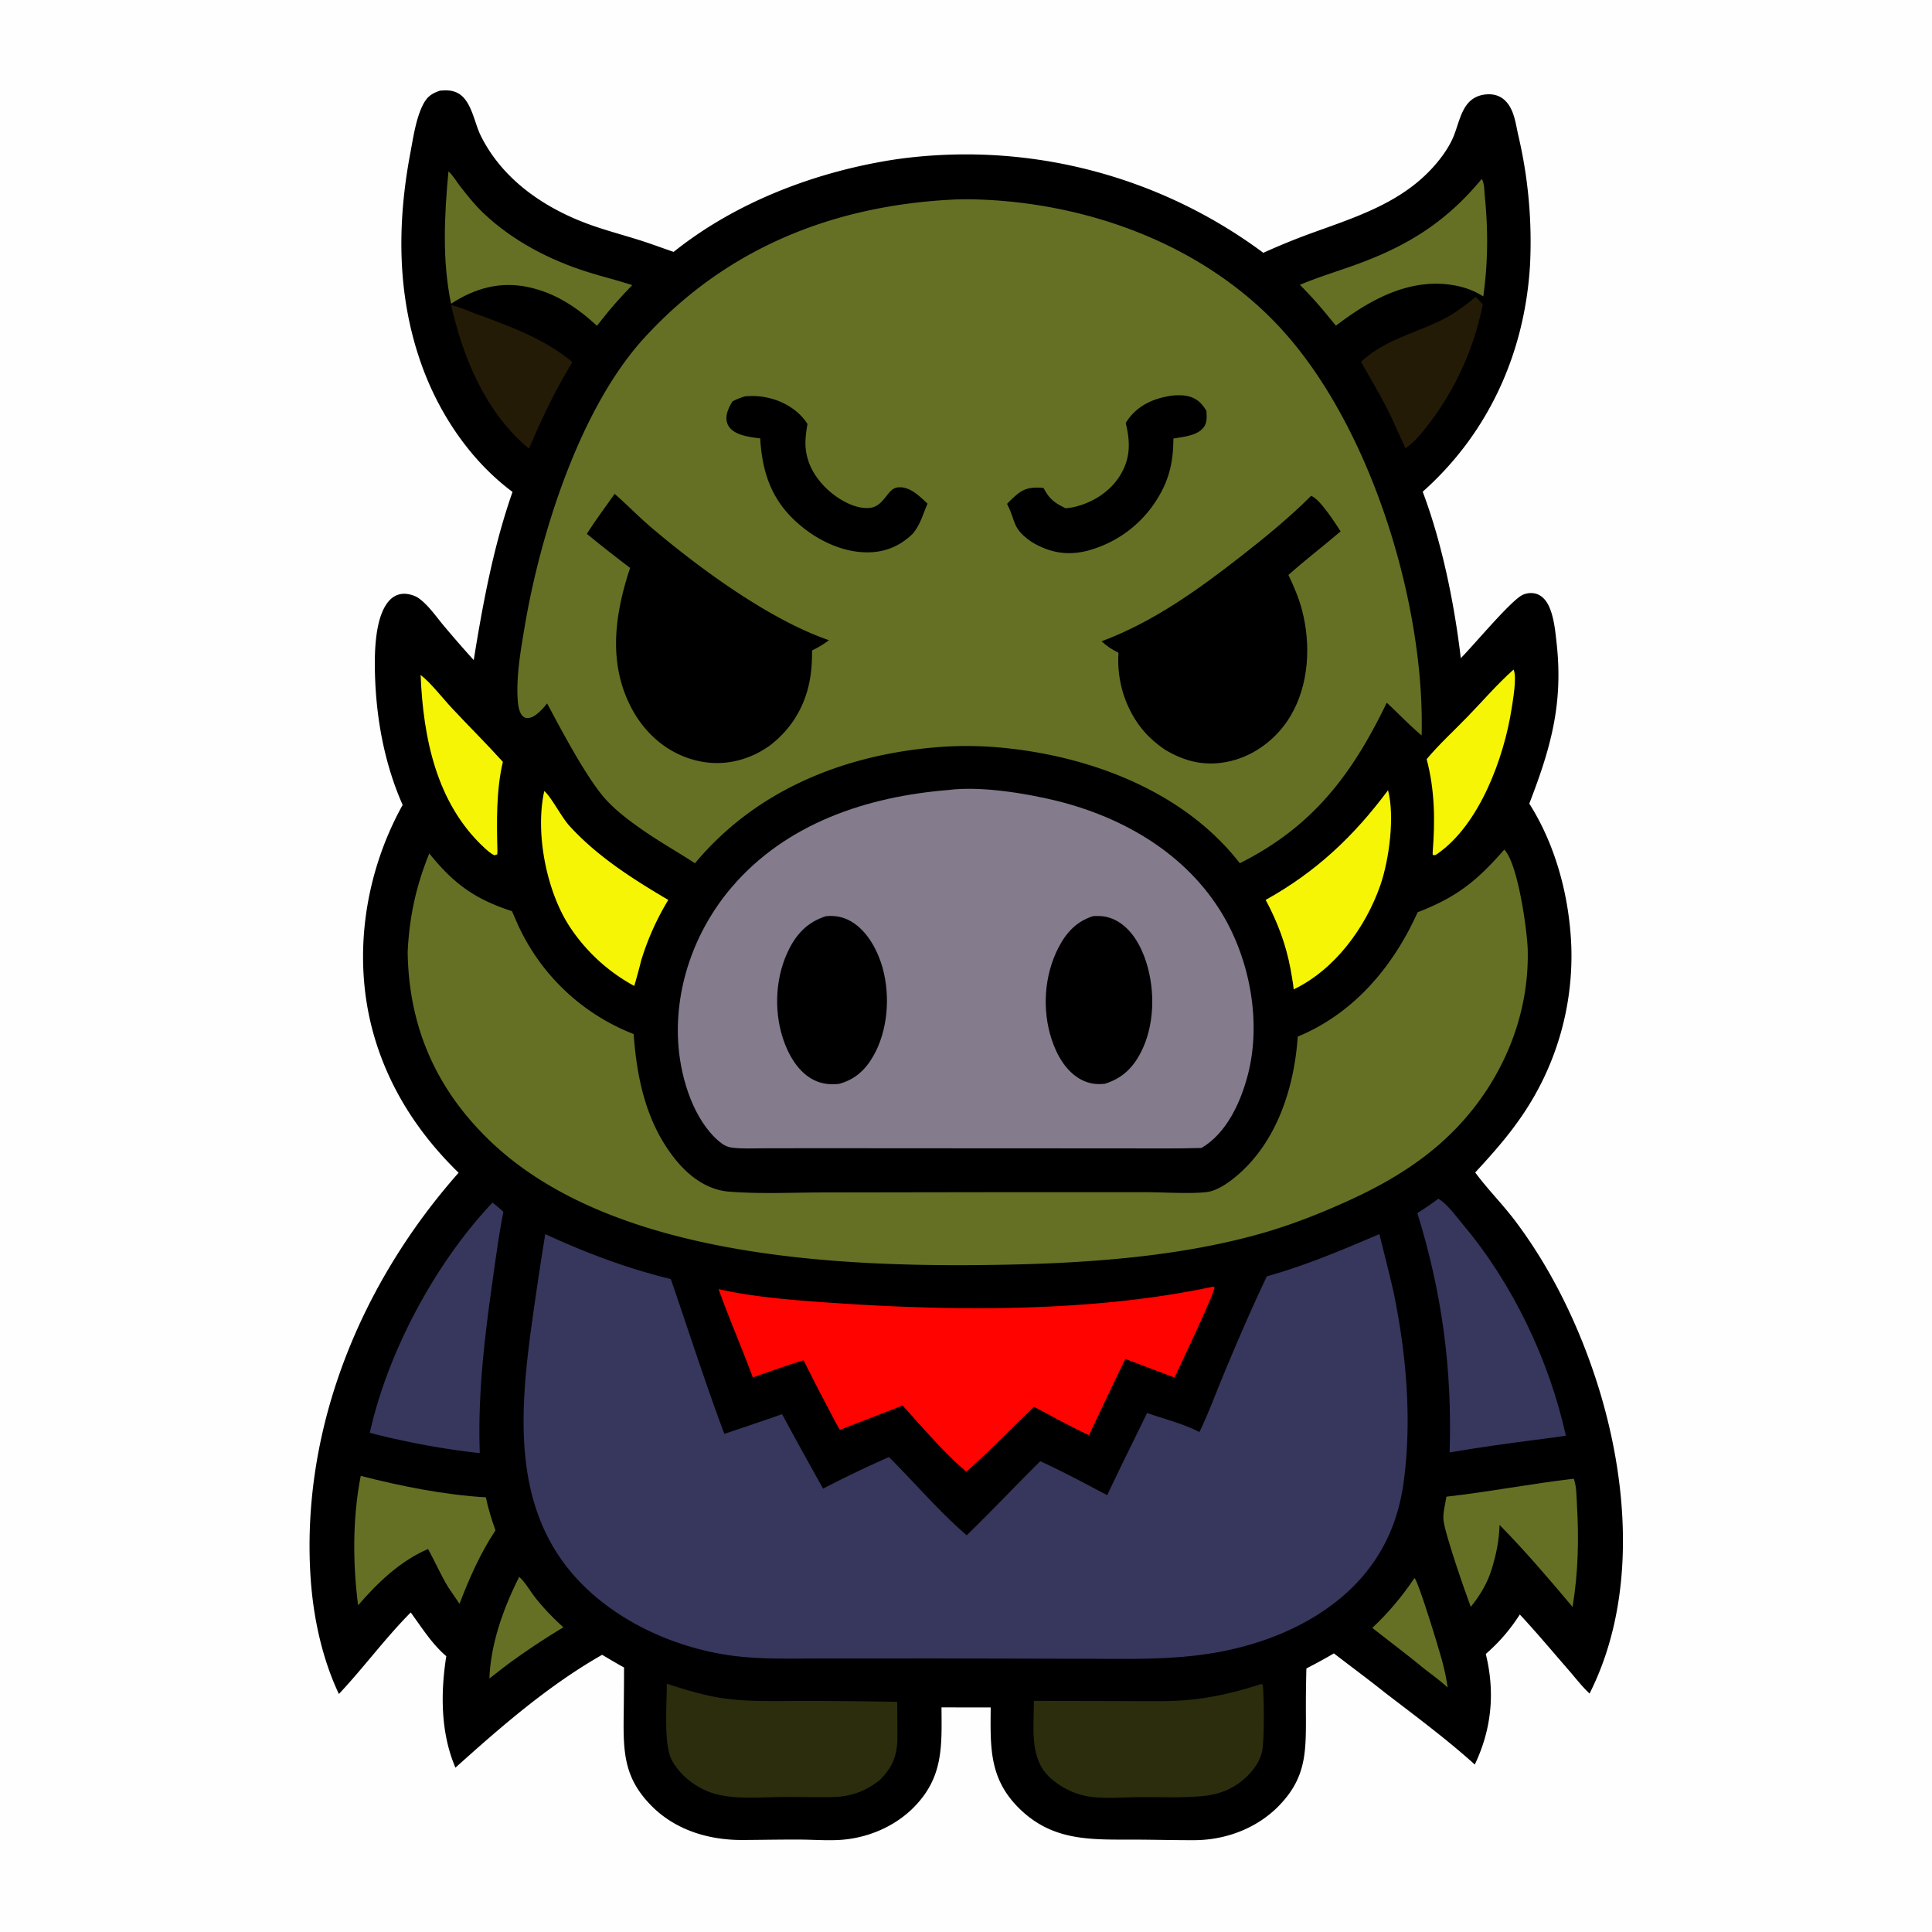
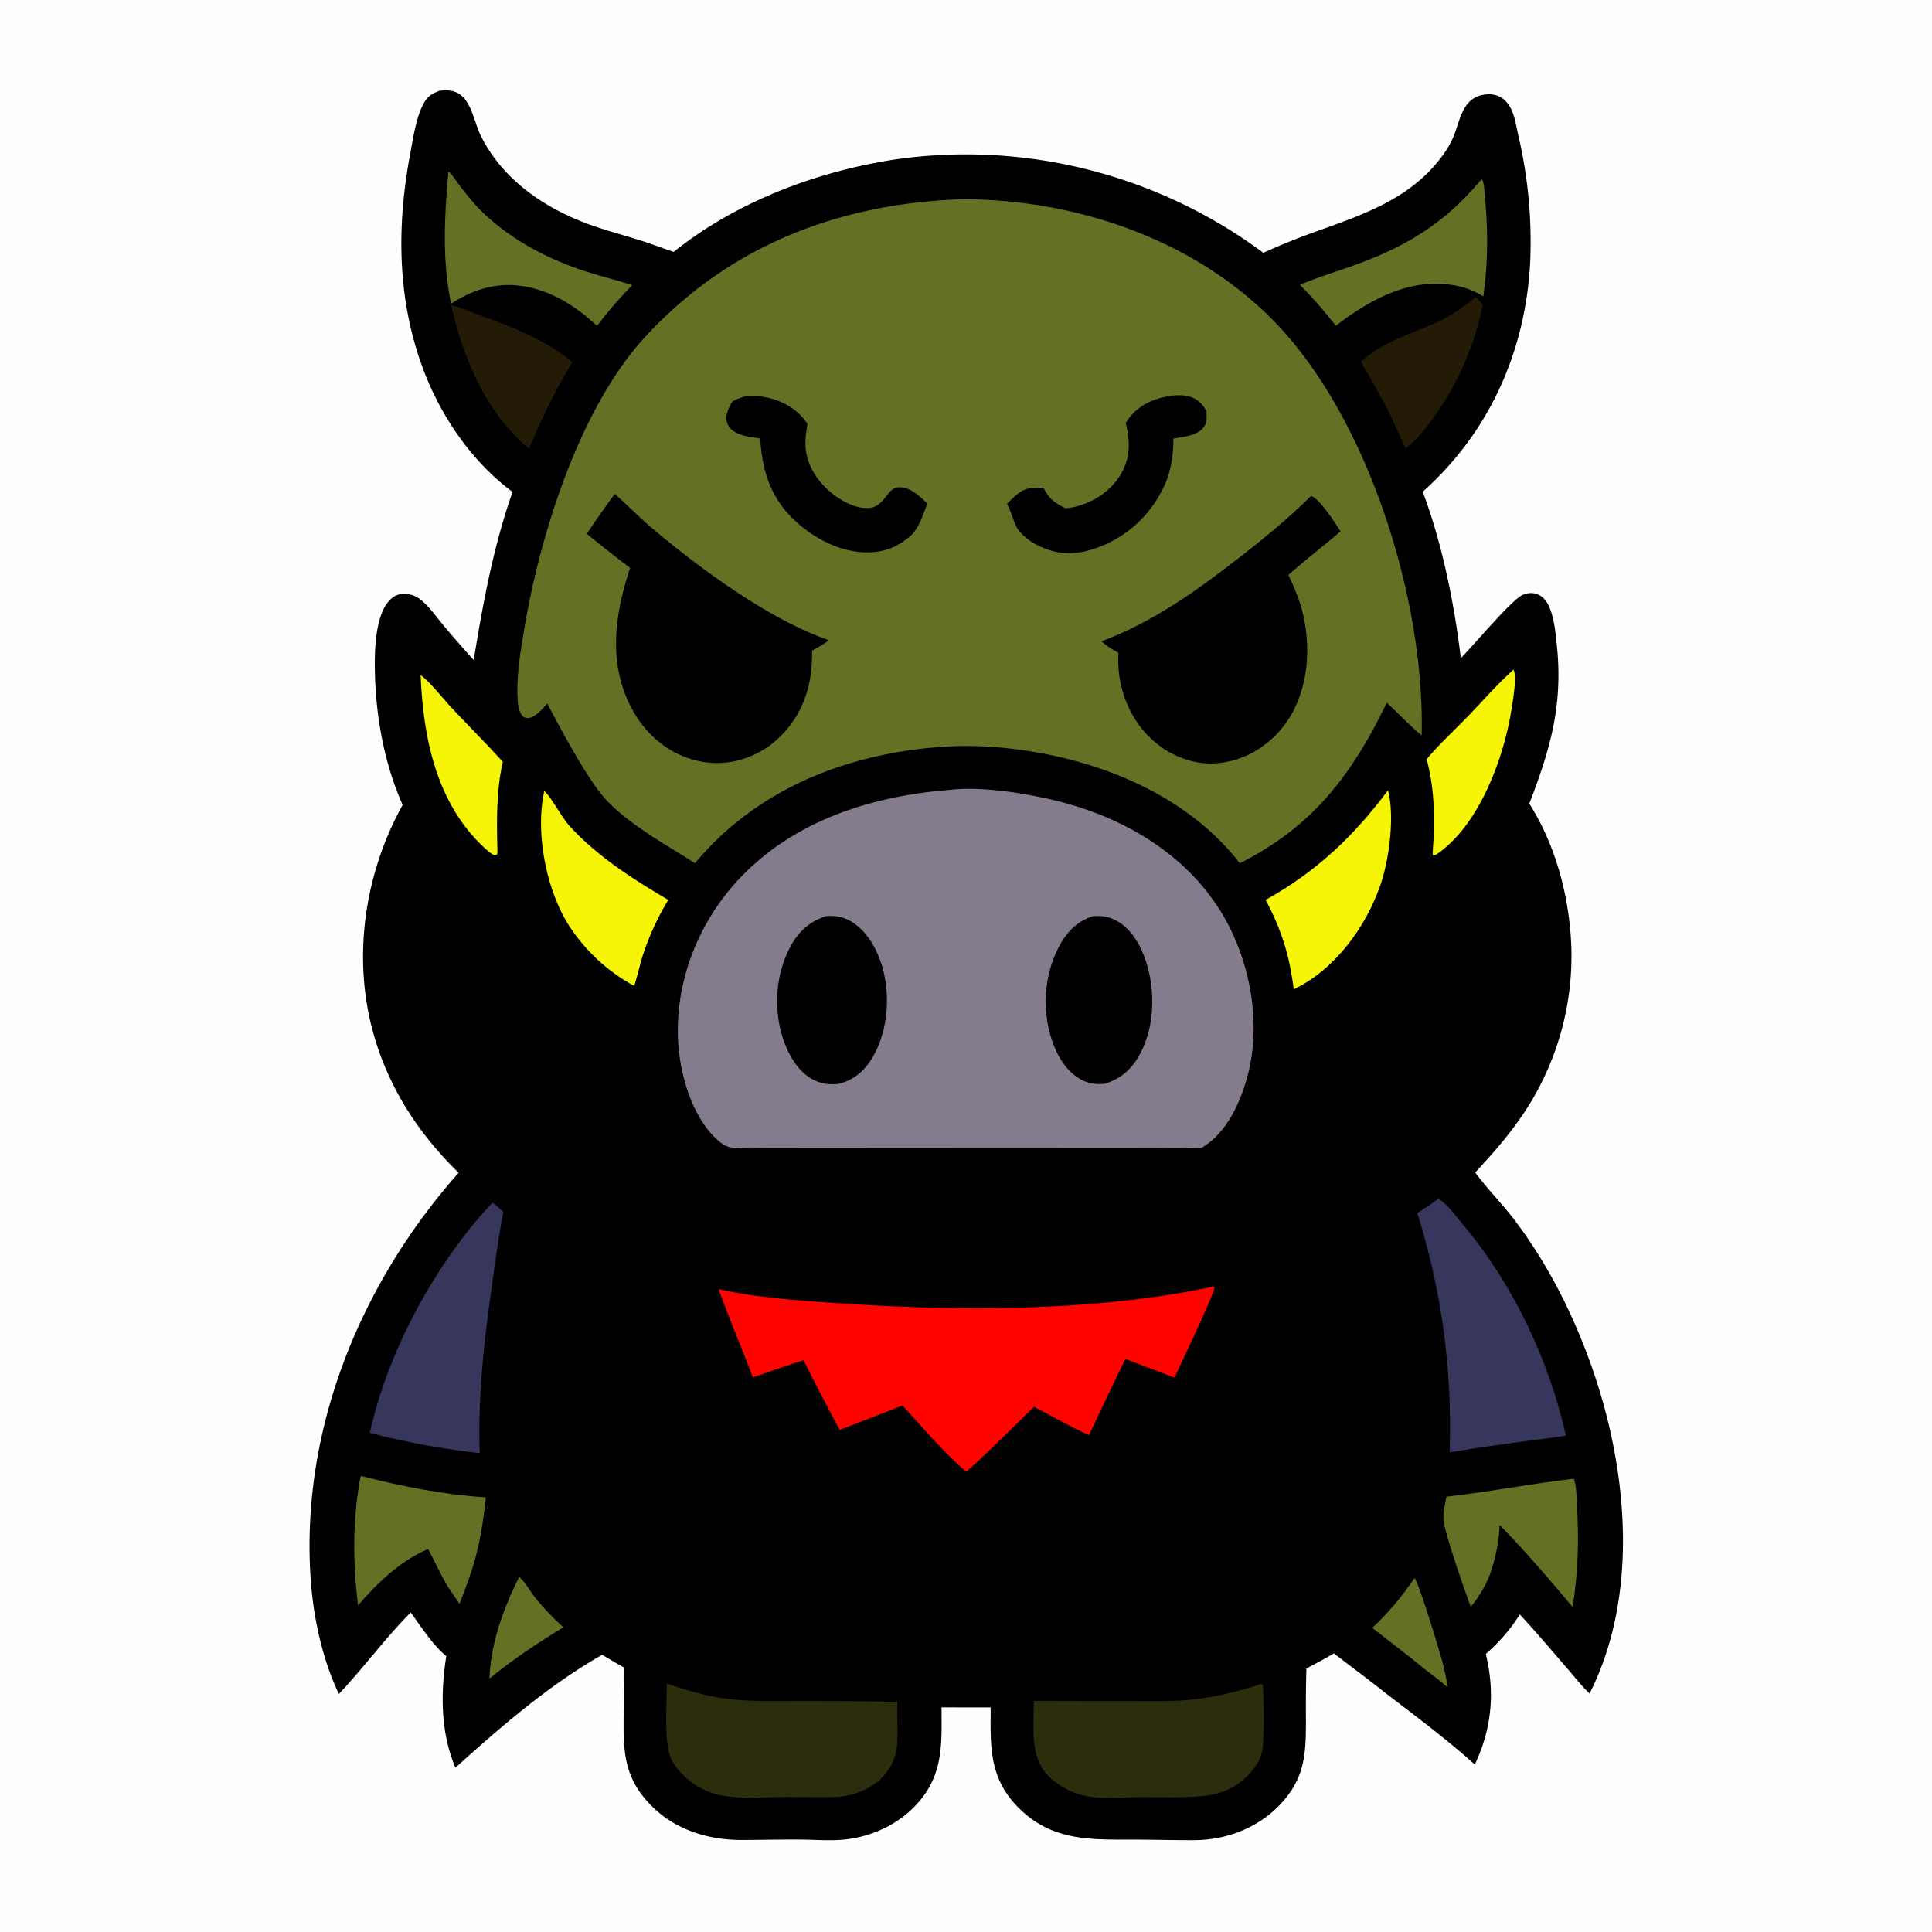
<svg xmlns="http://www.w3.org/2000/svg" version="1.1" style="display: block;" viewBox="0 0 2048 2048" width="1024" height="1024">
  <path transform="translate(0,0)" fill="rgb(254,254,254)" d="M 0 0 L 2048 0 L 2048 2048 L 0 2048 L 0 0 z" />
  <path transform="translate(0,0)" fill="rgb(0,0,0)" d="M 466.381 96.116 C 471.879 95.65 476.755 95.459 482.052 97.267 C 499.508 103.223 502.158 128.754 509.559 143.713 C 532.224 189.52 575.381 219.528 622.22 237.006 C 640.111 243.682 658.724 248.542 676.942 254.257 C 689.433 258.175 701.705 262.792 714.096 267.015 C 780.794 213.573 866.536 181.355 950.481 168.777 A 528.699 528.699 0 0 1 1339.17 267.987 A 725.712 725.712 0 0 1 1388.33 247.849 C 1438.5 229.579 1489.41 214.226 1524.48 170.983 C 1530.55 163.502 1536.09 155.286 1540.04 146.475 C 1545.53 134.217 1547.95 117.388 1557.74 107.766 C 1563.39 102.216 1570.95 99.862 1578.77 99.951 C 1585.76 100.03 1591.89 102.59 1596.63 107.783 C 1605.24 117.218 1606.7 131.354 1609.41 143.295 A 492.995 492.995 0 0 1 1621.91 280.597 C 1616.45 373.727 1578.12 458.989 1508.12 521.243 C 1528.64 575.576 1541.71 640.043 1548.51 697.695 C 1561.92 684.269 1601.64 636.466 1614.01 630.629 C 1618.75 628.391 1624.79 627.991 1629.7 629.891 C 1635.7 632.21 1639.77 637.659 1642.28 643.375 C 1647.41 655.065 1648.77 669.773 1650.15 682.434 C 1657.11 746.248 1643.84 793.095 1621.11 851.873 C 1649.14 896.032 1663.47 950.249 1665.61 1002.23 A 300.033 300.033 0 0 1 1609.53 1188.27 C 1595.77 1207.73 1579.93 1225.39 1563.79 1242.88 C 1576.89 1260.64 1592.71 1276.4 1606.04 1294.05 C 1643.67 1343.88 1672.08 1402.11 1691.51 1461.31 C 1725.97 1566.29 1736.22 1693.78 1685 1795.23 C 1676.89 1787.66 1669.7 1778.24 1662.4 1769.86 C 1645.41 1750.34 1628.73 1730.38 1611.09 1711.45 C 1600.45 1727.87 1589.64 1740.38 1575 1753.29 C 1584.98 1793.9 1581.26 1832.87 1563.33 1870.49 C 1534.15 1844.06 1499.43 1818.28 1468.05 1794.22 C 1450.35 1780.03 1431.94 1766.55 1413.99 1752.65 C 1404.41 1758.3 1394.72 1763.54 1384.83 1768.61 A 1520.81 1520.81 0 0 0 1384.34 1821.96 C 1384.4 1859.42 1383.62 1885.48 1355.71 1914.19 C 1332.5 1938.06 1299.42 1950.49 1266.4 1950.66 C 1245.15 1950.76 1223.9 1950.12 1202.65 1950.08 C 1155.99 1950.01 1115.38 1952.05 1079.6 1916.18 C 1048.18 1884.66 1049.89 1851.07 1050.18 1809.92 L 998.019 1809.91 C 998.331 1851.3 1000.08 1884 968.672 1915.81 C 948.145 1936.61 918.903 1948.74 889.881 1950.42 C 876.219 1951.21 862.415 1950.13 848.737 1950.04 C 828.229 1949.91 807.7 1950.37 787.191 1950.47 C 751.704 1950.65 716.43 1940.19 690.904 1914.57 C 662.16 1885.72 660.682 1859.07 661.095 1820.59 A 4505.27 4505.27 0 0 0 661.512 1767.62 C 653.657 1763.36 645.992 1758.66 638.268 1754.17 C 581.29 1786.66 531.326 1830.18 482.776 1873.8 C 467.026 1836.89 466.925 1794.71 473.077 1755.6 C 458.196 1743.1 446.812 1724.9 435.395 1709.27 C 408.35 1736.53 385.518 1767.74 359.244 1795.72 C 340.88 1756.8 331.591 1712.11 329.043 1669.23 C 319.711 1512.23 383.092 1359.54 486.147 1243.17 C 444.108 1202.29 412.518 1153.87 396.296 1097.18 C 373.105 1016.14 386.119 926.62 426.821 853.251 C 407.642 809.848 398.825 762.202 397.499 714.913 C 396.894 693.343 396.922 652.293 413.559 635.693 C 417.928 631.334 423.46 629.151 429.63 629.467 C 434.488 629.717 440.137 631.463 444.102 634.313 C 454.318 641.659 463.088 654.648 471.235 664.261 A 1284.5 1284.5 0 0 0 502.172 699.741 C 511.834 639.828 523.137 578.818 543.308 521.453 C 499.403 488.825 466.394 440.089 447.677 388.848 C 420.866 315.449 420.583 238.628 434.889 162.666 C 437.932 146.508 440.735 126.655 447.92 111.913 C 452.329 102.868 456.988 99.317 466.381 96.116 z" />
  <path transform="translate(0,0)" fill="rgb(101,112,36)" d="M 550.369 1671.52 C 556.803 1677.27 562.183 1686.96 567.625 1693.85 C 576.579 1705.18 586.552 1715.31 597.209 1725.01 A 777.54 777.54 0 0 0 546.804 1758.06 C 537.198 1764.67 528.034 1772.17 518.799 1779.3 C 520.205 1741.84 533.733 1704.77 550.369 1671.52 z" />
  <path transform="translate(0,0)" fill="rgb(101,112,36)" d="M 1499.45 1672.72 C 1503.78 1677.04 1525.39 1748.16 1528.42 1759.47 C 1531.01 1769.14 1533.25 1778.89 1534.58 1788.81 C 1526.96 1781.83 1518.63 1775.68 1510.39 1769.45 C 1492.27 1754.42 1473.18 1740.26 1454.71 1725.64 C 1472.01 1709.25 1486.16 1692.5 1499.45 1672.72 z" />
  <path transform="translate(0,0)" fill="rgb(245,245,5)" d="M 445.871 715.505 C 456.174 723.218 469.636 740.566 478.999 750.593 C 496.86 769.72 515.518 788.168 533.055 807.584 C 525.889 838.005 526.543 871.22 527.283 902.249 L 527.142 905.504 L 525.508 906.767 L 526.639 905.725 L 524.085 906.673 C 520.216 904.854 516.461 901.475 513.321 898.566 C 462.52 851.514 448.555 781.753 445.871 715.505 z" />
  <path transform="translate(0,0)" fill="rgb(245,245,5)" d="M 1604.41 709.792 C 1608.26 717.21 1603.7 742.682 1602.26 751.875 C 1594.24 803.196 1568.4 874.196 1523.46 905.228 C 1521.28 906.727 1521.16 906.728 1518.72 906.199 L 1518.68 903.757 C 1521.28 869.837 1521.08 837.978 1512.32 804.724 C 1525.59 788.877 1541.31 774.549 1555.7 759.686 C 1571.86 742.981 1587.05 725.291 1604.41 709.792 z" />
  <path transform="translate(0,0)" fill="rgb(36,27,7)" d="M 478.21 323.372 C 488.023 325.67 497.973 330.364 507.466 333.82 C 542.776 346.677 577.352 359.511 606.729 383.813 A 604.38 604.38 0 0 0 574.423 444.752 C 569.576 454.874 565.239 465.275 560.724 475.55 C 514.946 437.498 491.15 379.912 478.21 323.372 z" />
  <path transform="translate(0,0)" fill="rgb(36,27,7)" d="M 1564.11 314.887 C 1567.07 317 1569.38 320.05 1571.76 322.783 L 1571.18 325.594 A 305.866 305.866 0 0 1 1513.66 450.61 C 1506.91 459.297 1499.14 469.02 1489.85 475.105 L 1476.97 446.968 C 1467.2 424.973 1454.42 404.582 1442.79 383.56 C 1467.6 360.086 1501.88 352.88 1531.3 337.712 C 1543.4 331.478 1553.53 323.313 1564.11 314.887 z" />
  <path transform="translate(0,0)" fill="rgb(101,112,36)" d="M 475.359 181.668 C 479.987 185.601 483.924 192.469 487.718 197.373 C 495.411 207.315 503.332 217.279 512.471 225.936 C 543.575 255.403 582.383 275.536 623.005 288.377 C 638.638 293.318 654.595 297.097 670.171 302.246 C 658.94 313.893 648.15 325.687 638.233 338.487 L 632.845 345.35 C 611.526 325.81 588.952 310.64 560.26 304.405 C 530.303 297.895 503.341 305.543 478.139 321.948 C 468.539 275.382 471.058 228.618 475.359 181.668 z" />
  <path transform="translate(0,0)" fill="rgb(101,112,36)" d="M 1570.58 189.797 C 1570.69 189.911 1570.82 190.009 1570.91 190.139 C 1573.58 193.955 1573.5 203.557 1573.97 208.235 C 1577.55 244.173 1577.38 278.436 1572.32 314.243 C 1561.4 307.125 1548.92 303.237 1536.04 301.612 C 1491.16 295.951 1450.37 318.958 1416.13 345.254 L 1408.86 336.432 A 430.642 430.642 0 0 0 1377.93 301.939 C 1396.55 294.041 1416.45 288.022 1435.53 281.179 C 1491.05 261.257 1532.37 236.02 1570.58 189.797 z" />
  <path transform="translate(0,0)" fill="rgb(245,245,5)" d="M 576.948 838.545 C 584.013 844.31 595.278 866.243 603.381 875.18 C 632.893 907.727 670.86 931.843 708.403 953.957 A 282.661 282.661 0 0 0 679.667 1018.19 A 622.649 622.649 0 0 1 672.337 1045.13 A 190.486 190.486 0 0 1 602.92 980.79 C 578.958 943.034 567.22 882.559 576.948 838.545 z" />
  <path transform="translate(0,0)" fill="rgb(245,245,5)" d="M 1471.39 837.664 C 1478.66 865.632 1472.56 911.697 1463.11 938.697 C 1447.47 983.395 1414.91 1027.88 1371.37 1048.77 C 1370.69 1041.43 1369.14 1034.05 1367.94 1026.78 C 1363.17 1001.12 1354.02 976.856 1341.65 953.934 C 1395.12 924.241 1435.06 886.492 1471.39 837.664 z" />
  <path transform="translate(0,0)" fill="rgb(101,112,36)" d="M 1667.97 1567.55 L 1668.48 1568.02 C 1671.33 1576.46 1671.16 1587 1671.67 1595.87 C 1673.77 1632.5 1672.92 1667.19 1666.99 1703.42 C 1642.25 1673.98 1616.58 1643.91 1589.62 1616.49 C 1589.11 1633.03 1586.05 1647.95 1581.14 1663.74 C 1576.59 1678.49 1568.74 1691.46 1559.07 1703.35 C 1553.18 1687.67 1531.08 1624.49 1530.09 1610.65 C 1529.55 1603.2 1532.08 1593.96 1533.3 1586.53 C 1578.36 1581.51 1622.93 1572.73 1667.97 1567.55 z" />
-   <path transform="translate(0,0)" fill="rgb(101,112,36)" d="M 382.39 1564.49 C 425.446 1575.5 470.611 1584.59 515.037 1587.24 C 517.538 1599.23 521.086 1610.71 525.231 1622.22 C 509.061 1646.63 497.563 1672.86 487.096 1700.09 L 475.46 1683.05 C 467.296 1669.76 461.285 1655.62 453.776 1642.03 C 424.613 1654.35 399.925 1678.01 379.576 1701.74 C 373.889 1656.3 373.612 1609.58 382.39 1564.49 z" />
+   <path transform="translate(0,0)" fill="rgb(101,112,36)" d="M 382.39 1564.49 C 425.446 1575.5 470.611 1584.59 515.037 1587.24 C 509.061 1646.63 497.563 1672.86 487.096 1700.09 L 475.46 1683.05 C 467.296 1669.76 461.285 1655.62 453.776 1642.03 C 424.613 1654.35 399.925 1678.01 379.576 1701.74 C 373.889 1656.3 373.612 1609.58 382.39 1564.49 z" />
  <path transform="translate(0,0)" fill="rgb(55,54,93)" d="M 522.01 1274.89 C 526.109 1277.66 529.841 1281.3 533.602 1284.52 C 528.559 1310.46 525.091 1336.86 521.405 1363.03 C 513.127 1421.8 506.417 1480.92 508.596 1540.35 A 796.403 796.403 0 0 1 420.346 1525.62 C 410.868 1523.75 401.42 1521.12 392.02 1518.86 C 411.068 1432.84 461.514 1338.86 522.01 1274.89 z" />
  <path transform="translate(0,0)" fill="rgb(55,54,93)" d="M 1524.74 1270.71 C 1524.82 1270.75 1524.91 1270.78 1524.98 1270.83 C 1534.91 1276.98 1543.72 1289.68 1551.22 1298.6 C 1603.84 1361.25 1642.18 1442.04 1659.9 1521.84 C 1649.04 1523.68 1638.04 1524.91 1627.13 1526.36 C 1596.96 1530.27 1566.63 1534.52 1536.64 1539.6 C 1539.49 1451.46 1528.61 1370.21 1502.44 1285.92 C 1510.1 1281.11 1517.47 1276.11 1524.74 1270.71 z" />
  <path transform="translate(0,0)" fill="rgb(44,45,13)" d="M 1337.05 1785.05 C 1338.03 1785.38 1337.36 1785.08 1338.68 1786.53 C 1339.86 1799.83 1340.51 1845.11 1337.74 1856.96 C 1335.99 1864.45 1332.6 1870.52 1327.8 1876.46 C 1314.38 1893.06 1296.75 1901.75 1275.6 1903.83 C 1253.58 1905.99 1230.62 1904.89 1208.49 1904.99 C 1189.93 1905.07 1167.62 1907.53 1149.54 1903.5 C 1136.94 1900.69 1125.8 1894.97 1115.85 1886.82 C 1114.13 1885.57 1112.61 1883.96 1111.11 1882.45 C 1091.07 1862.22 1095.99 1829.16 1095.96 1802.99 L 1197.29 1803.2 C 1219.99 1803.24 1243.17 1804.03 1265.74 1801.39 C 1290.14 1798.54 1313.76 1792.77 1337.05 1785.05 z" />
  <path transform="translate(0,0)" fill="rgb(44,45,13)" d="M 706.854 1784.81 C 725.788 1790.85 744.718 1796.9 764.42 1799.92 C 792.636 1804.26 821.621 1803.02 850.094 1803.05 A 5201.26 5201.26 0 0 1 951.118 1804.01 C 951.093 1816.77 951.37 1829.53 951.273 1842.28 C 951.13 1861.27 945.818 1873.94 932.198 1887.29 C 917.358 1898.93 901.226 1904.71 882.278 1904.98 C 865.106 1905.22 847.891 1904.81 830.712 1904.87 C 807.508 1904.96 780.078 1907.81 757.629 1901.46 C 745.639 1898.07 733.525 1890.92 724.66 1882.18 C 719.01 1876.61 713.459 1869.59 710.599 1862.17 C 703.831 1844.6 706.861 1805.37 706.854 1784.81 z" />
  <path transform="translate(0,0)" fill="rgb(254,3,0)" d="M 1284.51 1364.19 C 1286.6 1363.86 1285.62 1363.69 1287.46 1364.66 C 1287.09 1371.79 1251.16 1447.21 1245.04 1460.29 L 1192.89 1440.56 A 8585.24 8585.24 0 0 0 1154.39 1521.36 C 1134.58 1512.21 1115.39 1501.45 1096.09 1491.28 C 1072.36 1514.33 1048.98 1538.04 1024.38 1560.16 C 1000.04 1539.39 978.403 1513.5 956.74 1489.94 L 890.333 1515.71 C 885.166 1507.13 880.742 1498.03 876.092 1489.17 C 867.685 1473.6 859.816 1457.72 851.769 1441.96 C 833.684 1447.46 815.88 1453.95 798.032 1460.18 C 786.387 1428.76 772.993 1398.03 761.695 1366.5 C 799.68 1375.31 846.323 1378.63 885.265 1381.27 C 1013.43 1389.99 1159 1390.89 1284.51 1364.19 z" />
-   <path transform="translate(0,0)" fill="rgb(101,112,36)" d="M 1594.58 900.639 C 1608.95 914.784 1618.96 986.442 1619.45 1007.13 C 1621.09 1077.47 1592.45 1145 1544.11 1195.52 C 1510.98 1230.14 1470.85 1254.06 1427.52 1273.63 C 1399.42 1286.33 1370.22 1297.86 1340.59 1306.49 C 1252.35 1332.18 1152.81 1339.07 1061.25 1340.71 C 890.541 1343.77 647.548 1333.61 518.361 1208.39 C 461.893 1153.66 433.396 1088.17 432.134 1009.49 C 433.82 972.376 441.015 939.056 455.079 904.675 C 480.893 936.842 503.573 953.214 542.775 965.899 A 997.339 997.339 0 0 0 546.857 975.355 A 223.899 223.899 0 0 0 671.705 1096.13 C 675.16 1144.81 685.838 1193.49 718.249 1231.82 C 731.994 1248.07 750.729 1261.39 772.443 1263.15 C 805.928 1265.86 840.766 1264.04 874.436 1264.03 L 1069.16 1263.74 L 1214.46 1263.75 C 1232.69 1263.78 1262.47 1265.75 1279.42 1263.58 C 1291.02 1262.1 1303.54 1252.88 1312.23 1245.36 C 1354.02 1209.25 1372 1152.33 1375.67 1098.83 C 1435 1074.4 1476.99 1024.46 1502.75 967.029 C 1544.36 950.949 1565.47 933.874 1594.58 900.639 z" />
  <path transform="translate(0,0)" fill="rgb(132,123,141)" d="M 1005.62 837.411 C 1039.24 833.053 1087.4 840.842 1120.22 848.946 C 1191.09 866.441 1257.76 905.297 1295.95 969.333 C 1325.11 1018.22 1337.22 1083.58 1322.82 1139.16 C 1315.31 1168.13 1300.43 1201.16 1273.6 1216.9 C 1246.2 1217.73 1218.67 1217.3 1191.26 1217.33 L 1042.75 1217.27 L 863.015 1217.16 L 809.356 1217.25 C 798.4 1217.27 786.902 1217.95 776.014 1216.56 C 770.636 1215.87 766.522 1213.49 762.417 1210.04 C 735.354 1187.25 722.19 1144.14 719.296 1110.15 C 714.079 1048.88 735.929 986.899 775.746 940.345 C 833.712 872.571 919.279 844.303 1005.62 837.411 z" />
  <path transform="translate(0,0)" fill="rgb(0,0,0)" d="M 1158.7 971.135 C 1167.22 970.635 1174 971.317 1181.86 975.136 C 1199.1 983.51 1209.6 1002.61 1215.13 1020.16 C 1224.72 1050.55 1223.96 1087.89 1208.91 1116.45 C 1200.39 1132.63 1188.95 1143.31 1171.28 1148.8 C 1162.27 1149.86 1154.34 1148.73 1146.23 1144.52 C 1130.26 1136.22 1120.26 1118.47 1114.83 1101.95 C 1104.48 1070.43 1106.79 1033.9 1122.1 1004.36 C 1130.37 988.389 1141.24 976.68 1158.7 971.135 z" />
  <path transform="translate(0,0)" fill="rgb(0,0,0)" d="M 875.718 971.151 C 885.209 970.412 893.438 971.733 901.813 976.519 C 919.442 986.594 930.636 1007.73 935.79 1026.74 C 943.837 1056.41 941.123 1092.73 925.645 1119.63 C 917.192 1134.32 906.074 1144.49 889.462 1148.92 C 880.005 1150.01 871.27 1149.09 862.659 1144.82 C 845.855 1136.48 835.37 1117.58 829.82 1100.38 C 819.89 1069.61 822.133 1033.34 837.222 1004.58 C 845.906 988.032 857.707 976.801 875.718 971.151 z" />
-   <path transform="translate(0,0)" fill="rgb(55,54,93)" d="M 1342.91 1352.97 C 1384.44 1341.34 1422.62 1325.08 1462.18 1308.23 C 1467.26 1328.56 1472.46 1348.78 1477.15 1369.22 C 1490.78 1435 1497.06 1506.19 1487.65 1573 C 1480.2 1625.86 1455.11 1668.86 1412.27 1700.98 C 1377.11 1727.35 1334.41 1743.45 1291.39 1751.34 C 1244.19 1759.99 1197 1758.45 1149.24 1758.36 L 991.639 1758.02 L 867.974 1758.08 C 836.135 1758.1 803.932 1759.22 772.335 1754.55 C 706.457 1744.81 637.668 1711.1 597.555 1656.64 C 545.85 1586.44 551.534 1497.02 562.07 1415.33 A 4267.23 4267.23 0 0 1 577.991 1308.21 C 621.673 1328.38 664.314 1344.37 711.067 1355.87 C 729.963 1410.48 747.497 1465.86 767.846 1519.94 A 4156.75 4156.75 0 0 0 829.032 1499.1 A 5614.75 5614.75 0 0 0 872.515 1578.01 A 1165.88 1165.88 0 0 1 942.335 1544.57 C 969.867 1571.97 995.302 1602.11 1024.73 1627.48 C 1051.16 1601.82 1076.56 1574.88 1102.74 1548.92 C 1126.78 1559.92 1150.27 1572.66 1173.69 1584.95 C 1187.42 1555.72 1201.88 1526.84 1215.96 1497.78 C 1234.04 1504.24 1254.47 1509.16 1271.44 1518 C 1280.99 1498.29 1288.72 1477.14 1297.13 1456.88 C 1311.62 1422.02 1326.67 1387.06 1342.91 1352.97 z" />
  <path transform="translate(0,0)" fill="rgb(101,112,36)" d="M 1013.09 211.435 A 396.755 396.755 0 0 1 1031.87 211.322 C 1149.74 214.06 1271.67 257.403 1353.98 344.141 C 1452.17 447.621 1510.71 639.028 1506.97 779.596 C 1494.13 768.811 1482.37 756.293 1470.02 744.891 C 1433.48 820.72 1391.66 876.321 1314.22 915.075 A 233.347 233.347 0 0 0 1308.35 907.716 C 1247.89 835.521 1150.61 800.49 1059.24 792.334 A 390.743 390.743 0 0 0 988.759 792.455 C 891.525 801.314 800.213 838.788 736.719 915.09 C 718.077 902.974 698.719 892.089 680.474 879.322 C 666.833 869.777 653.076 859.48 641.869 847.121 C 622.293 825.533 594.399 772.766 579.977 745.655 C 575.717 750.987 567.841 760.034 560.777 761.028 C 558.397 761.363 556.144 760.975 554.315 759.303 C 549.674 755.062 548.922 745.158 548.636 739.144 C 547.48 714.905 552.045 688.972 556.031 665.138 C 572.455 566.924 614.411 433.182 682.846 358.284 C 770.522 262.327 884.699 217.264 1013.09 211.435 z" />
  <path transform="translate(0,0)" fill="rgb(0,0,0)" d="M 789.877 420.135 A 76.492 76.492 0 0 1 814.026 421.636 C 830.712 425.339 846.647 434.846 855.959 449.382 C 854.721 456.963 853.537 464.473 853.861 472.18 C 854.646 490.848 864.09 506.786 877.605 519.212 C 888.507 529.237 905.937 539.628 921.252 538.483 C 931.954 537.684 936.643 529.153 942.938 521.782 C 945.657 518.599 948.828 516.688 953.081 516.532 C 965.126 516.091 975.099 526.271 983.228 533.891 C 978.08 545.497 975.988 555.522 967.645 565.663 C 955.711 577.385 941.277 584.283 924.521 585.342 C 895.664 587.165 866.92 573.353 845.682 554.642 C 817.799 530.078 808.001 500.898 805.836 464.706 C 797.469 463.678 787.838 462.499 780.274 458.611 C 775.62 456.219 771.831 452.594 770.524 447.393 C 768.611 439.779 772.618 431.822 776.462 425.504 C 780.93 423.118 785.047 421.548 789.877 420.135 z" />
  <path transform="translate(0,0)" fill="rgb(0,0,0)" d="M 1242.67 419.332 C 1248.19 418.808 1254.19 418.715 1259.59 420.041 C 1268.87 422.323 1274.15 427.624 1278.89 435.627 C 1279.09 441.671 1279.87 447.418 1276.16 452.654 C 1269.55 461.976 1254.31 462.957 1243.83 464.916 C 1243.8 487.249 1240.15 505.932 1228.81 525.426 A 124.327 124.327 0 0 1 1152.93 583.744 C 1131.5 589.241 1112.96 585.969 1094.08 574.785 C 1072.61 560.155 1077.37 553.687 1067.89 534.916 C 1067.76 534.664 1067.63 534.417 1067.5 534.168 A 121.788 121.788 0 0 1 1077.08 524.969 C 1086.43 516.819 1094.34 516.387 1106.08 517.178 L 1108.03 520.504 C 1113.51 530.101 1120.01 534.177 1129.69 538.821 C 1132.84 538.441 1136.02 538.054 1139.11 537.328 C 1158.72 532.724 1177.34 520.72 1187.78 503.263 C 1198.48 485.344 1198.2 468.228 1193.3 448.418 C 1194.57 446.457 1195.85 444.461 1197.3 442.628 C 1208.72 428.254 1224.92 421.802 1242.67 419.332 z" />
  <path transform="translate(0,0)" fill="rgb(0,0,0)" d="M 1389.85 525.619 C 1399.17 528.944 1415.39 554.513 1421.12 563.268 C 1402.87 578.839 1383.68 593.52 1365.78 609.45 C 1371.48 621.494 1376.75 633.599 1380.14 646.516 C 1389.82 683.274 1387.67 726.008 1367.88 759.184 C 1354.14 782.211 1331.21 800.255 1305.07 806.632 C 1279.14 812.956 1256.65 807.934 1234.19 794.243 C 1226.31 788.693 1219.16 782.758 1212.84 775.451 C 1193.19 752.75 1183.53 721.789 1185.65 691.955 C 1178.77 688.634 1173.34 684.872 1167.68 679.819 C 1222.55 659.282 1269.75 625.362 1315.59 589.578 C 1341.1 569.659 1366.95 548.495 1389.85 525.619 z" />
  <path transform="translate(0,0)" fill="rgb(0,0,0)" d="M 651.523 523.52 C 664.827 535.054 677.04 547.811 690.478 559.225 C 741.034 602.17 815.555 656.93 878.727 678.645 C 873.082 682.964 867.226 686.364 860.847 689.462 C 860.866 698.235 860.48 707.228 859.239 715.916 C 854.891 746.358 840.018 772.252 815.48 790.721 C 811.727 793.241 807.961 795.699 803.949 797.795 C 781.025 809.771 755.893 812.177 731.203 804.221 C 703.333 795.239 681.621 774.694 668.477 748.828 C 644.377 701.402 651.914 650.382 667.941 601.995 A 1425.31 1425.31 0 0 1 622.102 565.907 C 631.255 551.447 641.694 537.544 651.523 523.52 z" />
</svg>